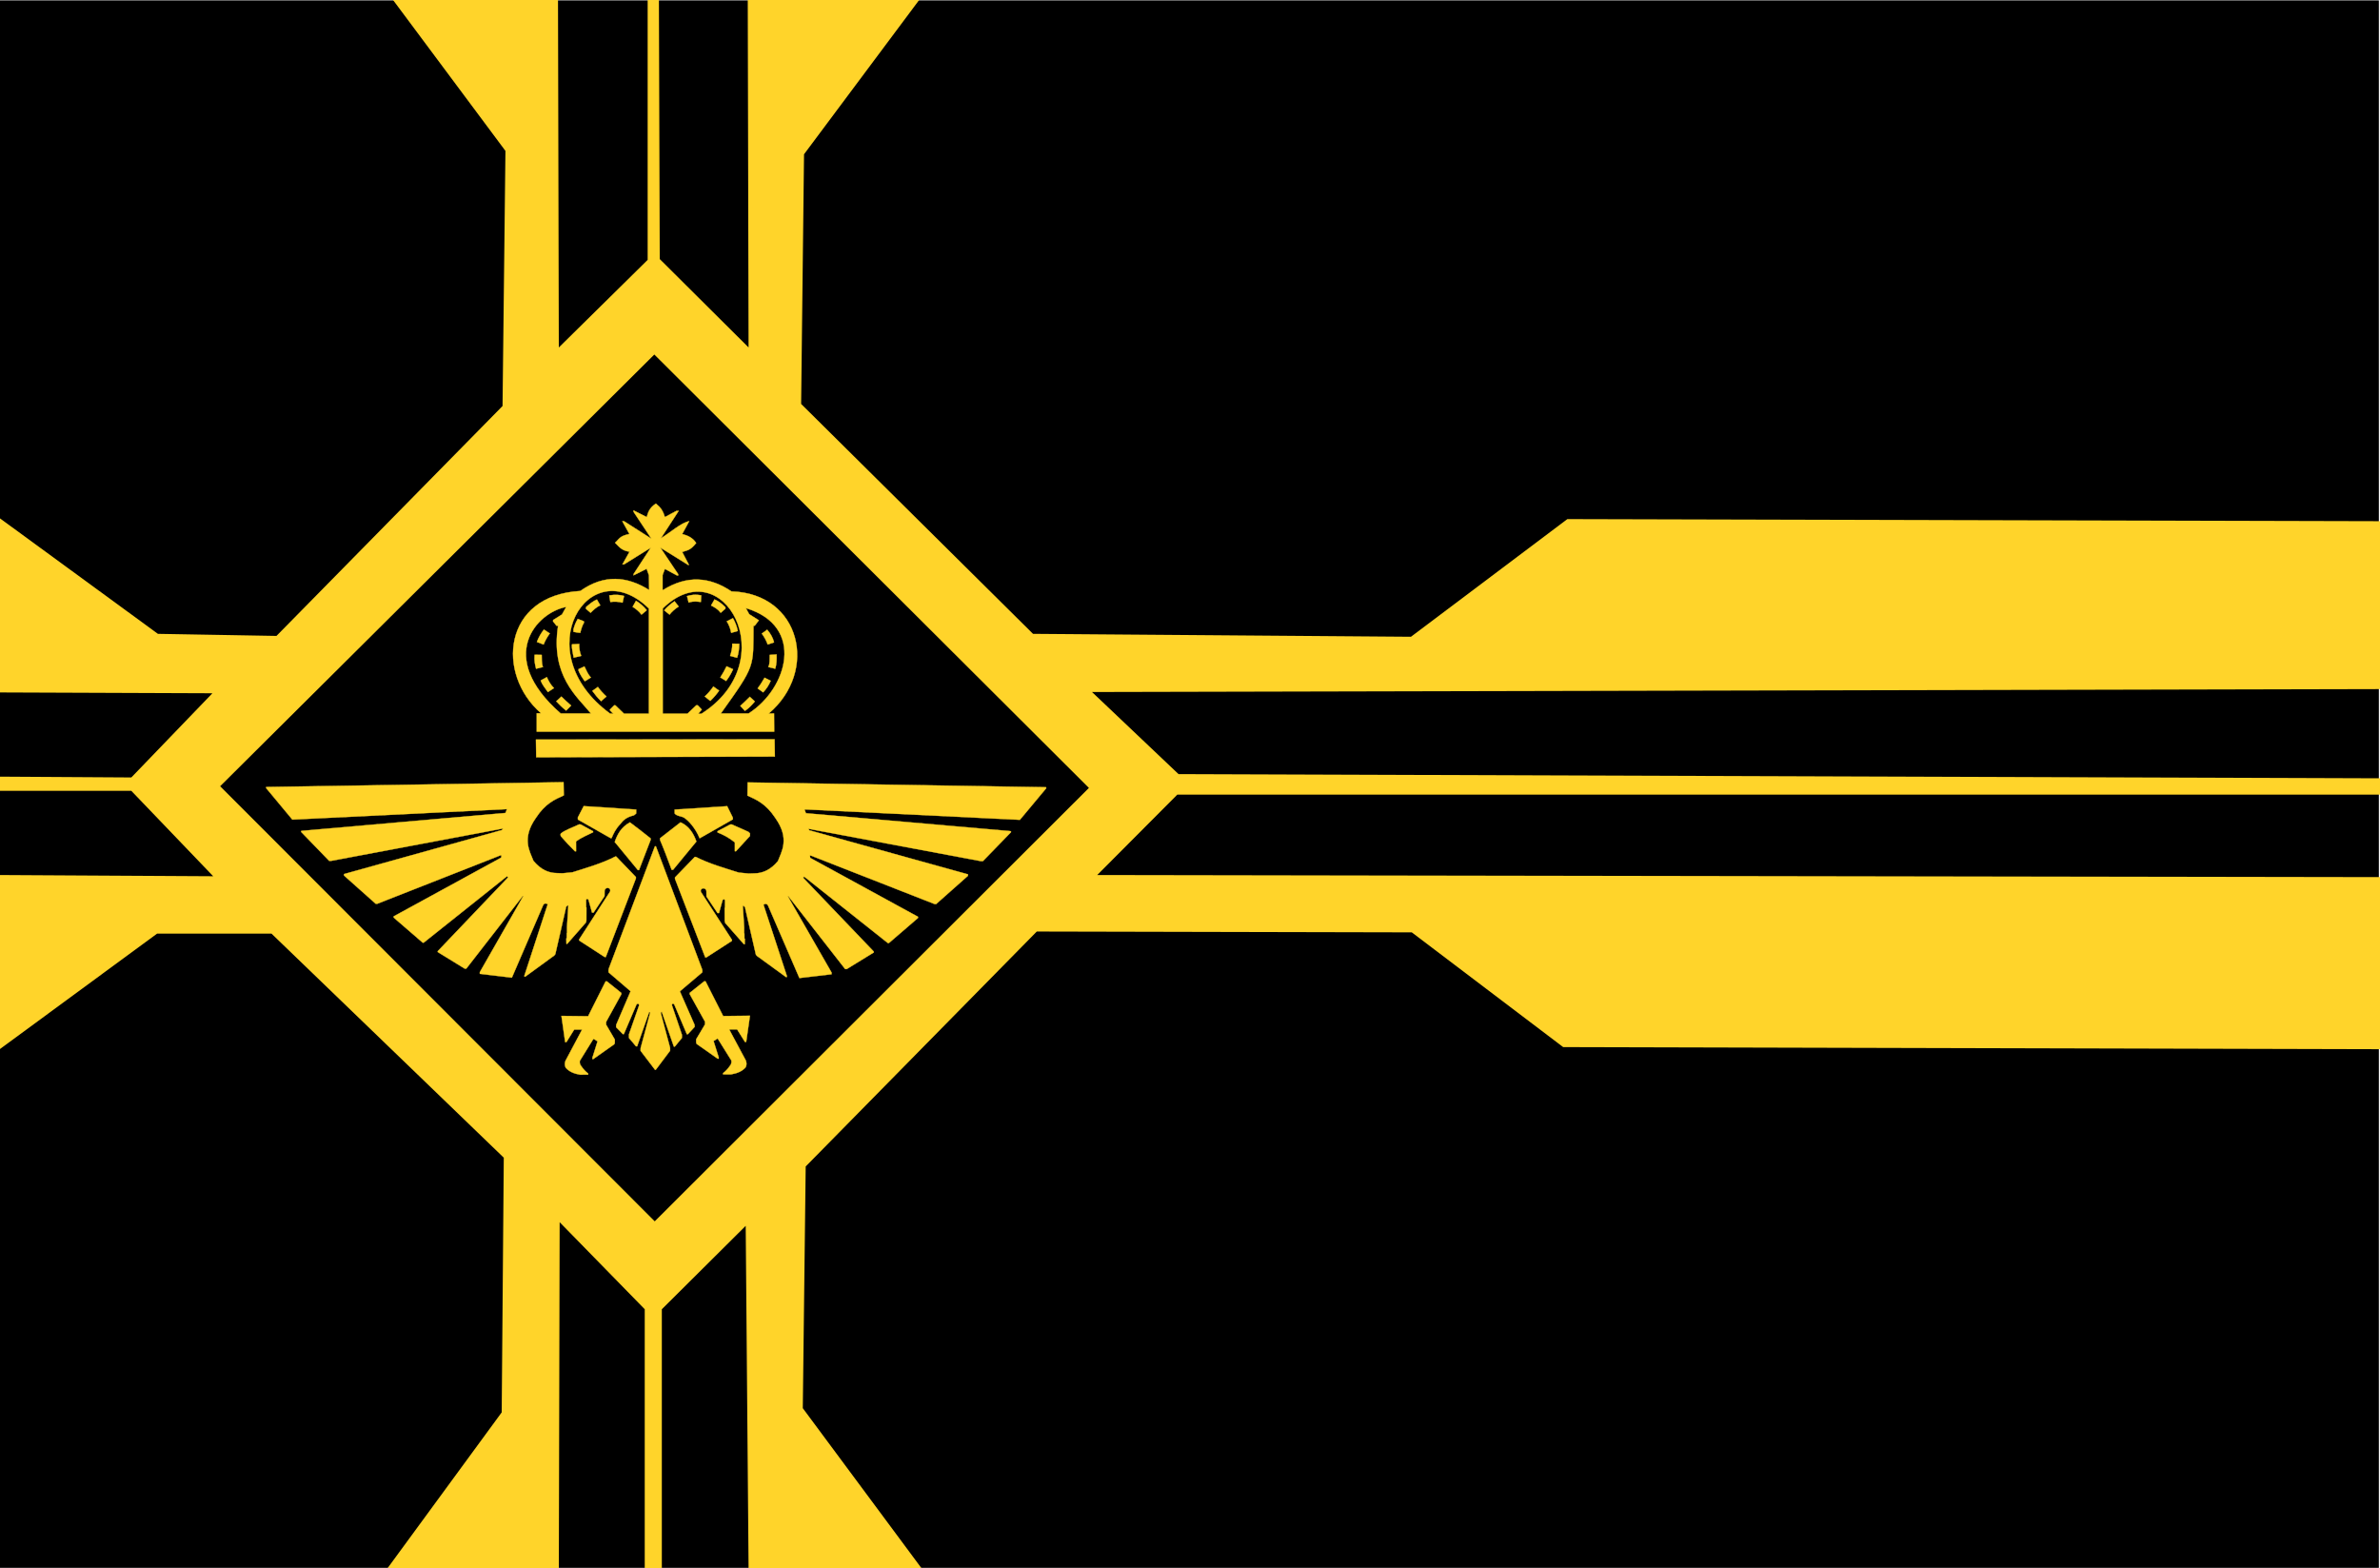
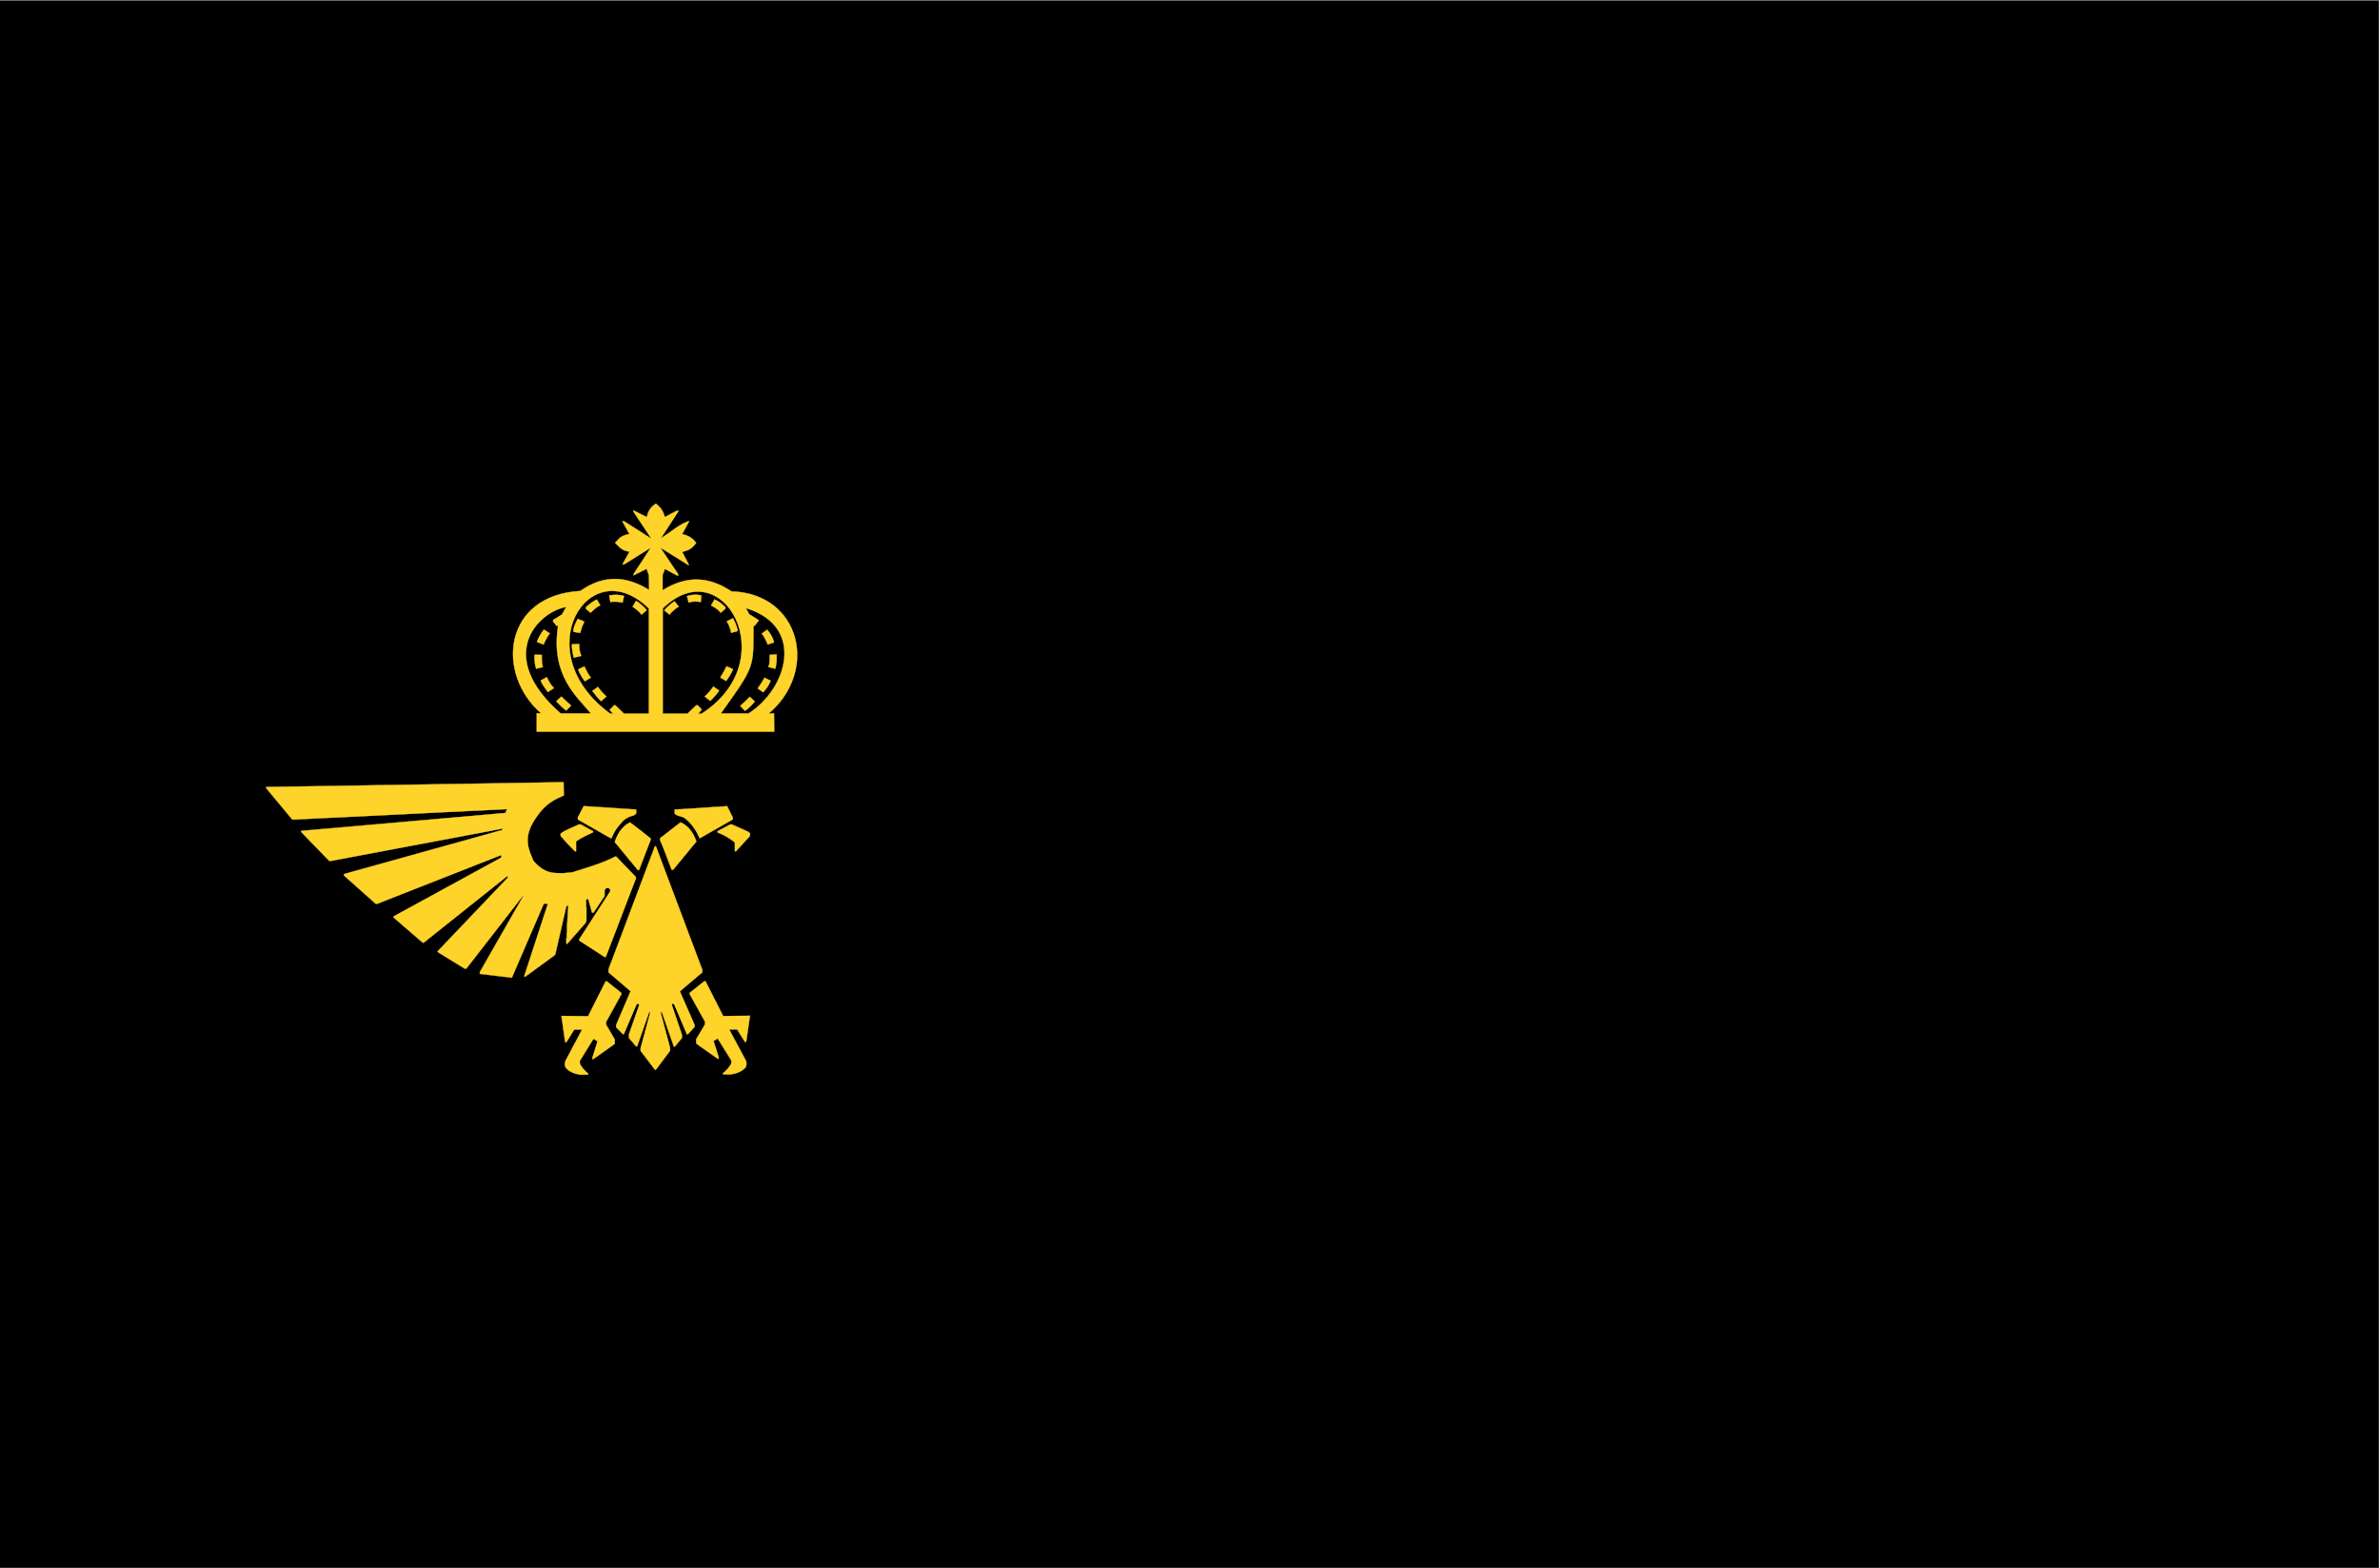
<svg xmlns="http://www.w3.org/2000/svg" height="376" viewBox="0 0 570.7 376" width="570.667">
  <g transform="matrix(1 0 0 1.004 .001 -.838)">
    <path d="m0 1.414h569.928v373.352h-569.928z" stroke="#000" />
-     <path d="m-.2 125.1 37.9 27.6 28.8.5 54.5-55.2.7-61.3-27.3-36.5 38.9-.4.2 85.2 22.3-21.9v-63.3l1.7.2.2 62.9 22.3 22.1-.2-84.5 40.6-.5-28.1 37.5-.7 60 55.9 55.2 91 .7 37.5-28.1 195 .5-.2 39.1-310.2.7 21.8 20.6 288.1 1v2.9h-288.4l-20.2 20.2 308.3.5.2 40.1-195.4-.5-36.3-27.4-90.3-.2-55.7 56.4-.7 58.1 28.6 38.4-40.6-.2-.7-83.1-21.1 20.9v63.1l-3.1-.2v-62.9l-21.4-21.8-.2 85h-40.8l28.1-38.2.5-61.2-56-53.8h-27.8l-38 27.8v-40.8l52.8.3-20.6-21.4h-32.7v-2.4l32.7.2 20.4-21.1-52.1-.2z" fill="#ffd42a" stroke="#ffd42a" />
    <path d="m53.5 188.6 103.4-102.4 103.5 102.8-103.4 102.8z" stroke="#000" />
    <g stroke="#ffd42a">
      <g stroke-width=".244" transform="matrix(.322 0 0 .34 107.584 104.704)">
        <path d="m68.5 195.5h-2.9v12.9h176.8l-.1-12.8-4 .1c37.3-29.8 23.9-84.3-27.7-85.8-16-10.2-33-11.7-51.3-.8v-10.7l1.7-4.3 9.1 4.6.9-.1-.1-.8-13.3-18.7 20.6 12.1h.7l-5-9c3.2-1.2 5.8-.7 10.4-6.3-2.6-3.8-6.4-5.3-10.4-6.3l5.2-9c-6 1-14.1 8-21.1 12l13.3-19.3h-1.6l-8.7 4.4c-2.1-6.8-5.2-8-6.7-9.5-5.3 3.4-5.8 6.5-6.8 9.5l-9.8-4.7v1l13.3 18.9-20.4-12.3h-1.3l5.3 9c-7.6 1.3-7.8 3.9-10.7 6.1 2.8 2.5 4.6 5.5 10.8 6.3l-5.3 8.9h1.2l19.9-11.7-12.8 18.5v.9l9.7-4.6 1.7 4.5.2 10.4c-16.5-9.7-33.5-11.2-51.3.7-57.7 3.1-62.8 58.4-29.3 85.8z" fill="#ffd42a" />
        <path d="m120.2 195.7h2.3v-.4h-.5l-1.9-1.9v-.5l3.2-3h.8l6.5 5.9h18.5v-73.9c-44.6-41.2-91.6 30.6-28.9 73.8z" />
-         <path d="m65 214 .2 12.4 177.7-.5-.2-12.1z" fill="#ffd42a" />
        <path d="m159.4 121.9v73.9h18.4l6.6-5.9h1.1l3 3-2.7 2.9 2.3.1c62.1-37.1 16.1-115.6-28.7-74z" />
        <path d="m223.3 195.6h-20.6c26.1-34.4 24-32.1 24.3-61.5l1-.2 3-3.7-7.2-4.3-2.5-4.3c44.6 12.7 31 56.6 2.1 74z" />
        <path d="m83.6 195.6h22.3c-10-11.6-30.2-26.4-24.4-61.6h-1.2l-2.6-3.1.1-.9 6.6-3.9 3.1-5.3c-21.7 3.8-52.8 34.8-4 74.9z" />
        <g fill="#ffd42a">
          <path d="m70.9 136.7 4.4 2.7c-1.8 2.4-3.4 4.9-4.6 7.8l-5-1.8c1.2-3.1 3-6 5.2-8.7z" />
          <path d="m64 154.4 5.3.1c.1 2.8-.2 5.8.9 8.5l-5.1 1.2c-.7-2.7-1.5-5.5-1.1-9.8z" />
          <path d="m73.1 170.1-4.6 2.4c1.2 3 3.5 5.5 5.4 8.1l4.5-2.8c-2.6-2.4-4-5.1-5.3-7.7z" />
          <path d="m83.9 183.8-3.8 3.3c2.2 2.2 4.5 4.4 7.4 6.5l3.7-3.5c-2.7-2.2-5-4.3-7.2-6.3z" />
          <path d="m233.2 139.5 4-2.7c2.6 2.8 4.3 5.8 5.1 8.9l-4.7 1.5c-1-2.5-2.3-5-4.4-7.7z" />
          <path d="m239.1 154.5 5.1-.3c.1 3.5 0 6.9-1 10l-5.2-1.2c1.3-2.1 1-5.4 1.1-8.5z" />
          <path d="m235.2 170.5 4.6 2.2c-1.3 3-3.2 5.7-5.6 8.1l-4.1-2.8c1.9-2.3 3.5-4.8 5.1-7.4z" />
          <path d="m224.2 183.9 3.8 3.3c-2.1 2.4-4.4 4.7-7.4 6.6l-3.4-3.5c2.3-1.9 4.6-4.1 7-6.3z" />
          <path d="m190.7 183.7 4.1 3.1c2.6-2.3 4.7-4.7 6.6-7.2l-4.3-2.9c-1.7 2.4-3.8 4.7-6.3 6.9z" />
          <path d="m206.9 162.5 4.9 2.1c-1.4 2.9-3.1 5.7-5.2 8.2l-4.3-2.5c1.7-2.5 3.3-5.1 4.6-7.7z" />
-           <path d="m211.2 146.6 5.2.1c-.1 3.3-.4 6.6-1.6 9.8l-5.2-1.3c1-2.8 1.7-5.6 1.6-8.5z" />
          <path d="m207.1 130.9 4.6-2.2c1.8 3 3 6 3.6 9l-4.9 1.3c-.5-2.8-1.6-5.5-3.3-8.1z" />
          <path d="m198 115.5-2.6 4.3c2.7 1.2 5.1 2.6 7.2 5.1l3.5-2.9v-1c-2.6-2.4-5.3-4.4-8-5.4z" />
          <path d="m177.5 113.2c2.9-.8 6-1.4 10.6-.5l-.3 4.6c-2.7-.2-5-.8-9.1.4z" />
          <path d="m160.5 123.2c1.9-2.2 4.5-4.3 7.7-6.4l3.1 3.7c-3.1 1.9-5.3 3.8-6.8 5.7z" />
          <path d="m107 179.8 4.1-2.8c1.9 2.5 4.1 4.7 6.4 6.7l-4 3.3c-2.5-2.3-4.6-4.7-6.5-7.2z" />
          <path d="m96.7 164.5v1c1.1 2.6 2.8 5.1 4.7 7.5l4.5-2.6c-2.1-2.2-3.4-5-4.8-7.8z" />
          <path d="m93.2 156.4 5.5-1.2c-1.2-3-1.6-5.7-1.5-8.4l-5.4.3c-.3 2.9.8 6.2 1.3 9.3z" />
          <path d="m96.1 129.2 4.6 1.7.1.9c-1.2 1.8-2.1 4.4-2.8 7.2-1.6-.2-3.2-.3-5-.7l-.1-1.6c.7-2.6 1.7-5.1 3.2-7.4z" />
          <path d="m102.2 122.1.1-1.2c2.7-2.2 5.4-4.3 8.1-5.3l2.5 4.1c-3.2 1.3-5.1 3.3-7.2 5.2z" />
          <path d="m119.6 112.7c4.6-.7 8.1-.4 11 .4l-1.1 4.7c-2.9-.7-5.9-.9-9.1-.5-.3-1.5-.5-2.8-.8-4.6z" />
          <path d="m139.5 116.5c3 1.7 5.7 3.9 8 6.6l-3.9 3.1c-2-2.5-4.3-4.1-6.6-5.5z" />
        </g>
      </g>
      <g fill="#ffd42a" transform="matrix(.082 0 0 .082 145.043 190.848)">
        <path d="m-2497.4 423.8c-.7 3.4-1.1 6.8 0 10.5l64 54.7-42.1 97.8-.2 6.8 19.7 20.2 2.9-.2 37.2-86.6c3.6-3.1 6.5-2.3 7.5 2.7l-29.9 85.2.2 10.2 20.5 24.2h3.3l35.4-100.2 2.9 1.9-28 103.4-.2 8 42.3 55.3h2l42-55.6v-8.1l-27.4-102.2 2.9-3.3 35.5 101.5h2.9l20.6-25 .1-9.1-29.2-86c-.8-1.9 1.6-8.3 6.7-2.7l36.9 86.8 3.1-.1 19.7-21.2-.2-5.8-43.1-97.7 65.3-55.1c.8-2.6 1-5.3 0-8.5l-135-357.8c-1.2-1.6-2.4-1.4-3.5-.1z" transform="translate(2508.588 80.674)" />
        <path d="m161.3 124.1v4.9c12 27.7 22.9 57.4 34 86.9l4 .1 68.3-82.5c-8.8-24.3-21.9-45-46.4-55.8z" />
        <path d="m96.4 216.6h3.4l34.1-88.3-.2-3.8c-20.6-16.6-40.5-31.7-60.5-46.7-26.2 14.3-36.6 35.2-44.4 57.1z" />
        <path d="m204.1 51.8v-11.2l153.5-9.9 16.5 33.3.1 5.1-97.1 55c-12.5-30.6-33.8-53.1-46.4-60.5-7.4-4-20.7-4.1-26.6-11.8z" />
        <path d="m329.4 107 .1-3.6 37.2-19.5 4.3-.1 48.9 21.7 4.6 4.6-.3 7.3-40.9 44.4h-3.2v-25.6c-17.7-14.5-34.4-22.6-50.8-29.2z" />
        <path d="m-75.7 83.7 4.9.2 36.2 19.7.2 2.9c-16.6 8.6-33 14.2-50 26.9l.1 28.6-3.3-.1c-14.3-14.1-28-28.7-41.1-43.7-.8-2.3-1.6-4.7-.2-7.9 13.5-10.9 35.5-17.7 53.2-26.6z" />
        <path d="m-61.9 30.5-17.3 33.3.4 5.8 96 54.3 2.4-.3c5.4-12.7 10.6-25.4 25.8-41.3 7.8-10.3 17.4-19.9 39.5-25l6.5-5.3.1-11.5z" />
        <path d="m248 577.9.2-3.6 42.2-33.5 4 .1 51.4 101 78.4-.9-11 76.1h-3.6l-22.9-36.4h-23.3l49 91.1c2.4 7 2.3 13.5-.9 19.5-10.3 11.7-25.3 17.6-42.6 20.4l-23.3-.1.1-3.5c8.3-5.7 15.6-14.7 22.5-24.6l1.9-5.5v-6.4l-40.3-64.4-12 7.5 15.1 47.9-.1 3.4-2.8.1-61.5-43-1.5-3.8-.1-9.6 25.8-43.3.1-8.1z" />
        <path d="m48.2 578.2-.2-3.6-42-33.6-3.9.1-51.1 101.3-78-.9 10.9 76.3h3.6l22.8-36.5h23.1l-48.8 91.4c-2.4 7-2.3 13.5.9 19.6 10.3 11.8 25.1 17.6 42.4 20.4l23.1-.1-.1-3.5c-8.3-5.8-15.5-14.7-22.4-24.7l-1.9-5.5v-6.4l40.1-64.5 11.9 7.5-15.1 48 .1 3.4 2.7.1 61.2-43.1 1.5-3.8.1-9.7-25.4-43.3-.1-8.1z" stroke-width=".999" />
-         <path d="m265.8 178.4-3 .2-57.8 59.6v3.8l88.5 229 3.4-.1 74.6-48v-3.1l-90.8-139.6c-3.5-12.2 14.9-14.4 16.2-2.1l.2 15.6 32.4 48.2h4.2l10.4-37.4c2.6-3.7 4.9-3.6 7.2-.1l-.2 21.9-.9.7.2 39.2.9.2.1 3.8 55.1 62.4h2.5l.3-15.7-1.2-.6-.1-14.8-.8-.4.1-16.8-3.9-63.4 2.3-.1 3.9 4.1.9.9.1 3.1 31 134 3 3.8 85 61.5 2.5-.1.2-2.5-68.6-208.3c8-4.2 11-1.2 13.4 2.7l91.8 211.2 94-11.1.1-4.7-127.9-222.1 1.6-.2 165.9 211.8 4.6.1 79.2-48.4-.3-2.7-206.4-214.8 3-3.4 244.9 193.6h2.8l85.2-73.1v-3.4l-315.1-171.5-1-6.8h3l361.9 141.2h4.2l93.1-82.3.1-4.2-463.7-128.2-3.2-4.6 504.8 94.3 5.7-.1 82.2-84.3-.1-2.5-3.2-.6-596.4-52-4.4-11.3 630 30.5 77-91.9-.2-3-872.8-14-.6 38.4c27.1 12.1 54.3 23.7 82 65.7 42.5 60 17.6 97.6 7.3 124.8-20.8 25.3-44.3 36-69.8 36l-15.8.5-29-2.8c-42.9-13.5-86.7-25.8-125.8-45.7z" />
        <path d="m30.2 177.3 3 .2 57.5 59.6v3.8l-88.1 229-3.4-.1-74.4-48v-3.1l90.5-139.6c3.5-12.3-14.8-14.5-16.1-2.2l-.2 15.6-32.3 48.2h-4.2l-10.4-37.4c-2.5-3.7-4.9-3.6-7.1-.1l.2 21.9.9.7-.2 39.2-.9.2-.1 3.8-54.9 62.4h-2.5l-.3-15.7 1.2-.6.1-14.8.8-.4-.1-16.8 3.9-63.4-2.3-.1-3.9 4.1-.9.9-.1 3.1-30.9 134-3 3.8-84.7 61.5-2.5-.1-.2-2.5 68.3-208.3c-8-4.2-11-1.2-13.4 2.7l-91.5 211.2-93.7-11.1-.1-4.7 127.4-222.1-1.6-.2-165.3 211.8-4.5.1-79-48.4.3-2.7 205.6-214.8-3-3.4-244 193.6h-2.8l-84.9-73.1v-3.4l314.4-171.1 1-6.8h-3l-360.6 141.2h-4.2l-92.8-82.3-.1-4.2 462-128.2 3.2-4.6-502.9 94.3-5.7-.1-81.9-84.3.1-2.5 3.2-.6 594.2-52 4.4-11.2-627.6 30.5-76.7-91.9.2-3 869.6-14 .6 38.4c-27 12.1-54.1 23.7-81.7 65.7-42.4 60-17.6 97.6-7.2 124.7 20.7 25.3 44.1 36 69.5 36l15.7.5 28.9-2.8c42.8-13.6 86.3-25.8 125.3-45.8z" stroke-width=".998" />
      </g>
    </g>
  </g>
</svg>